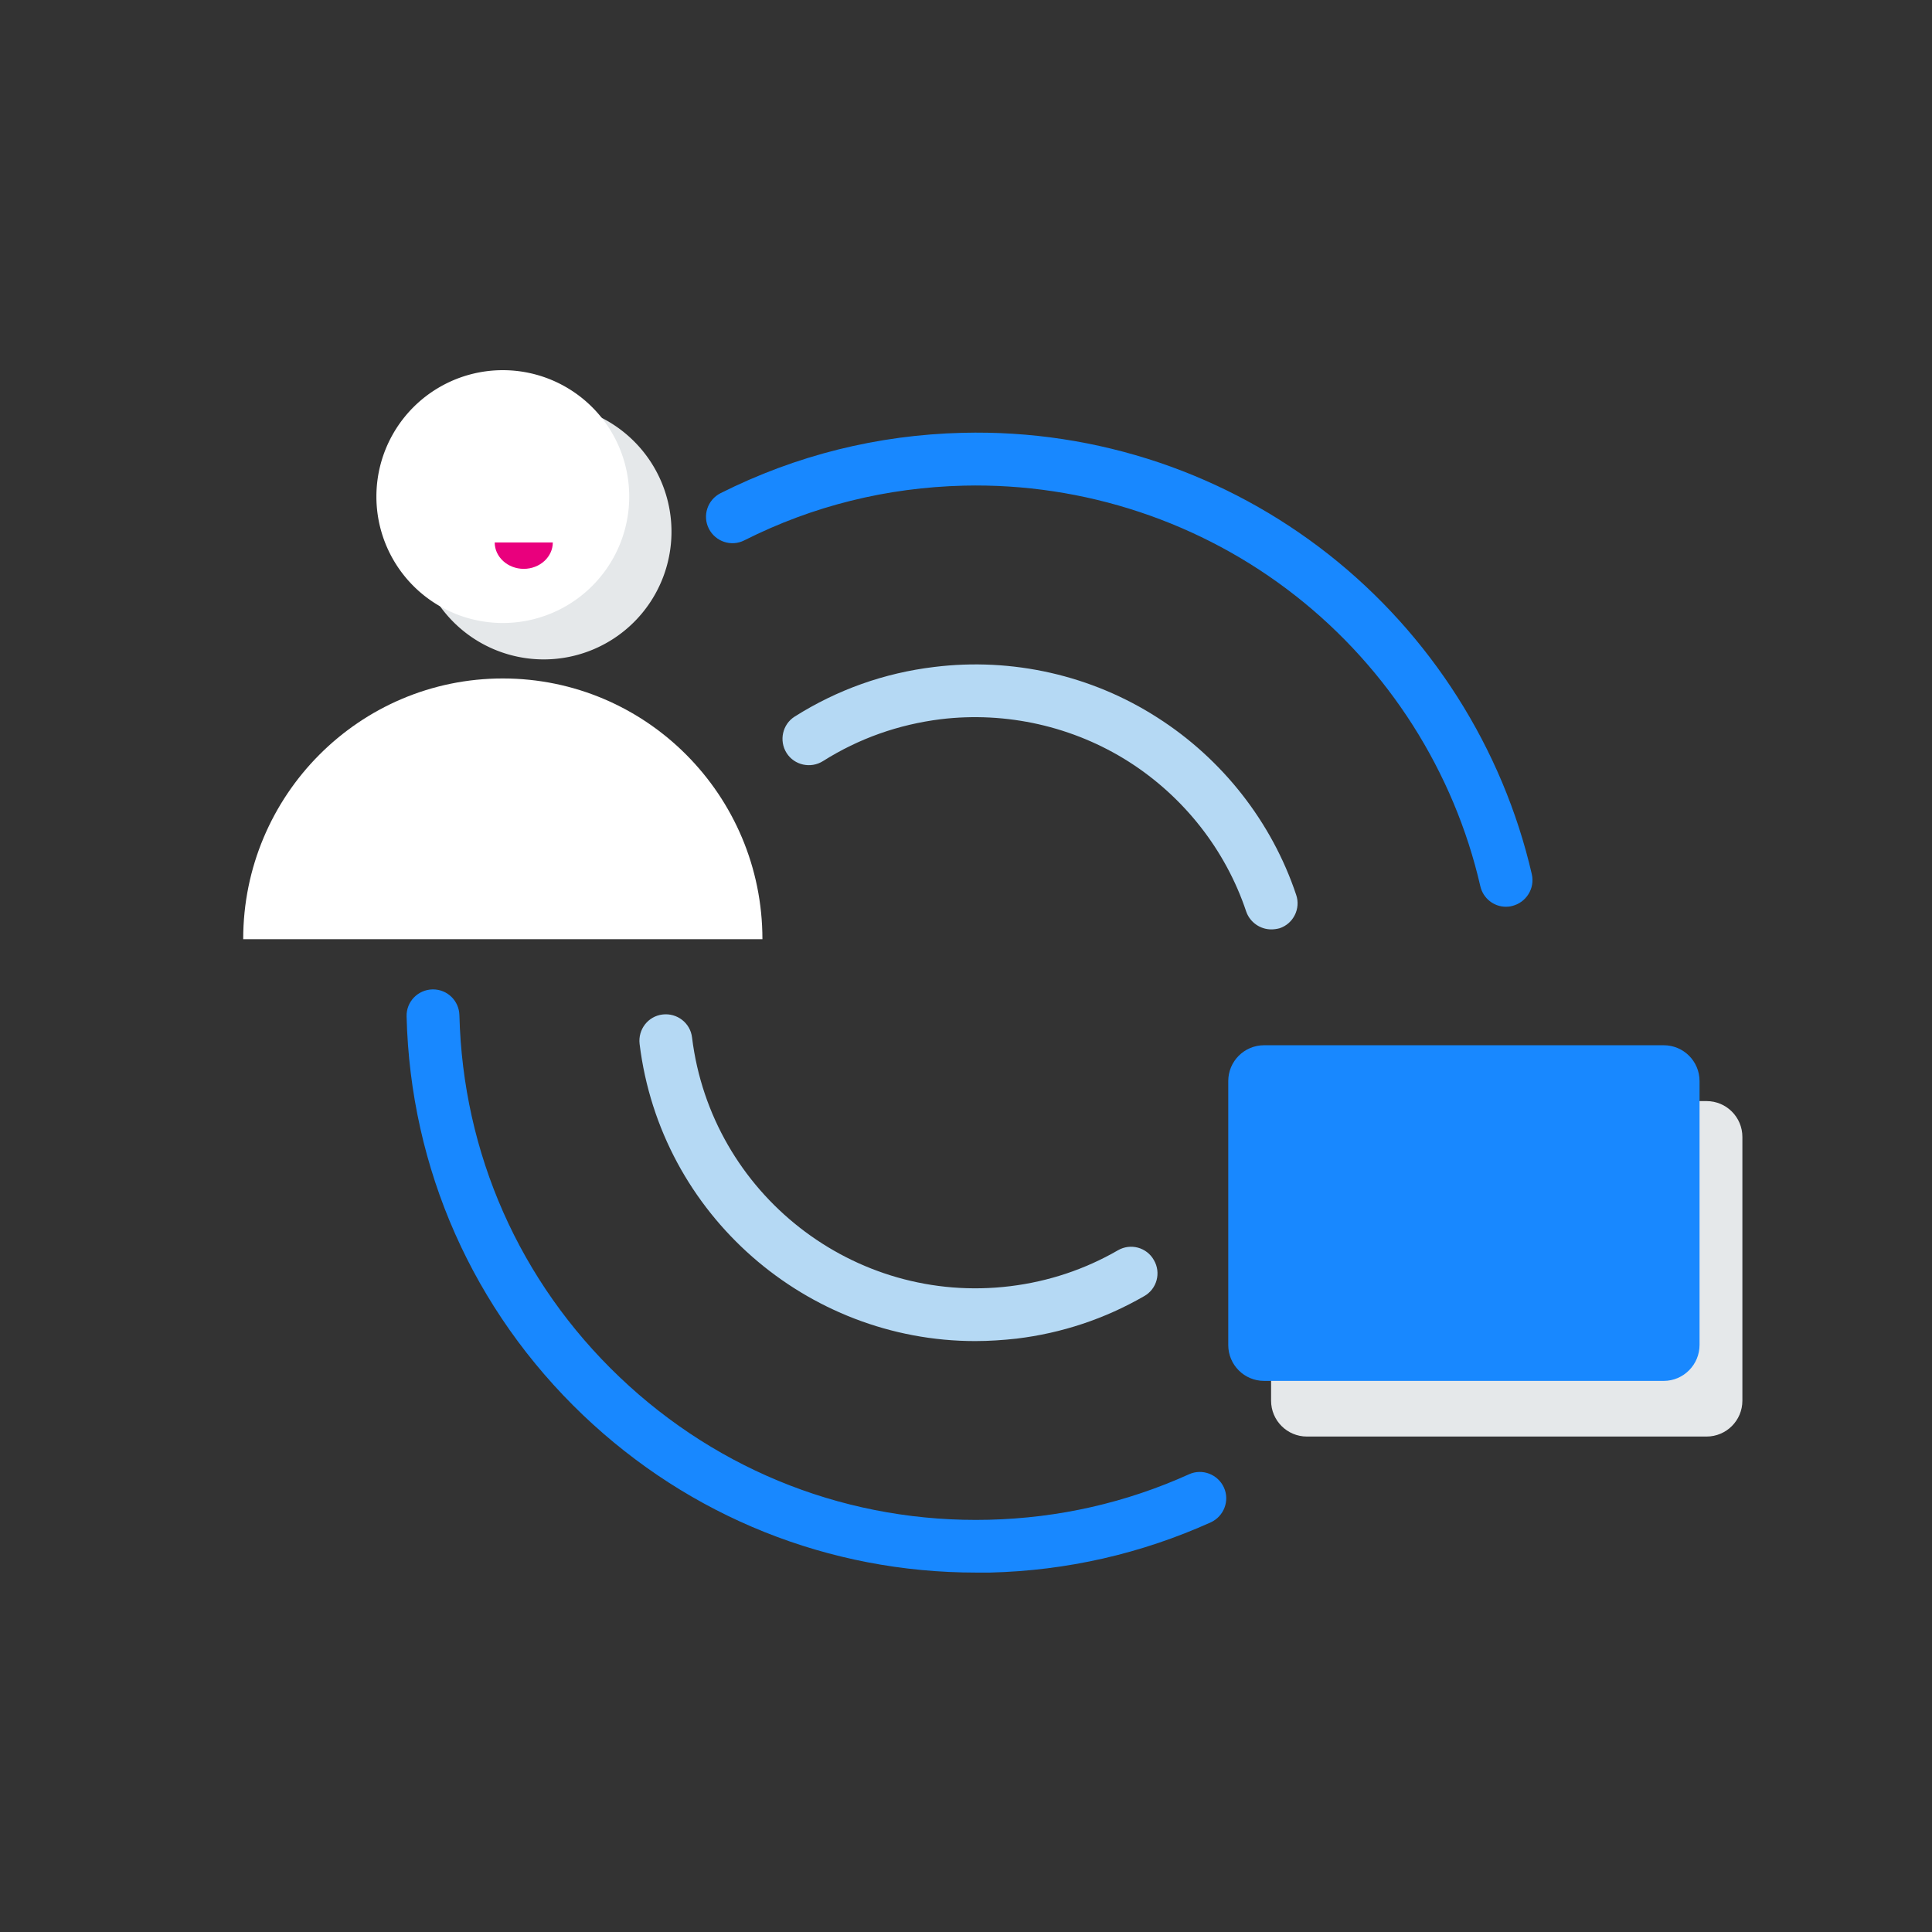
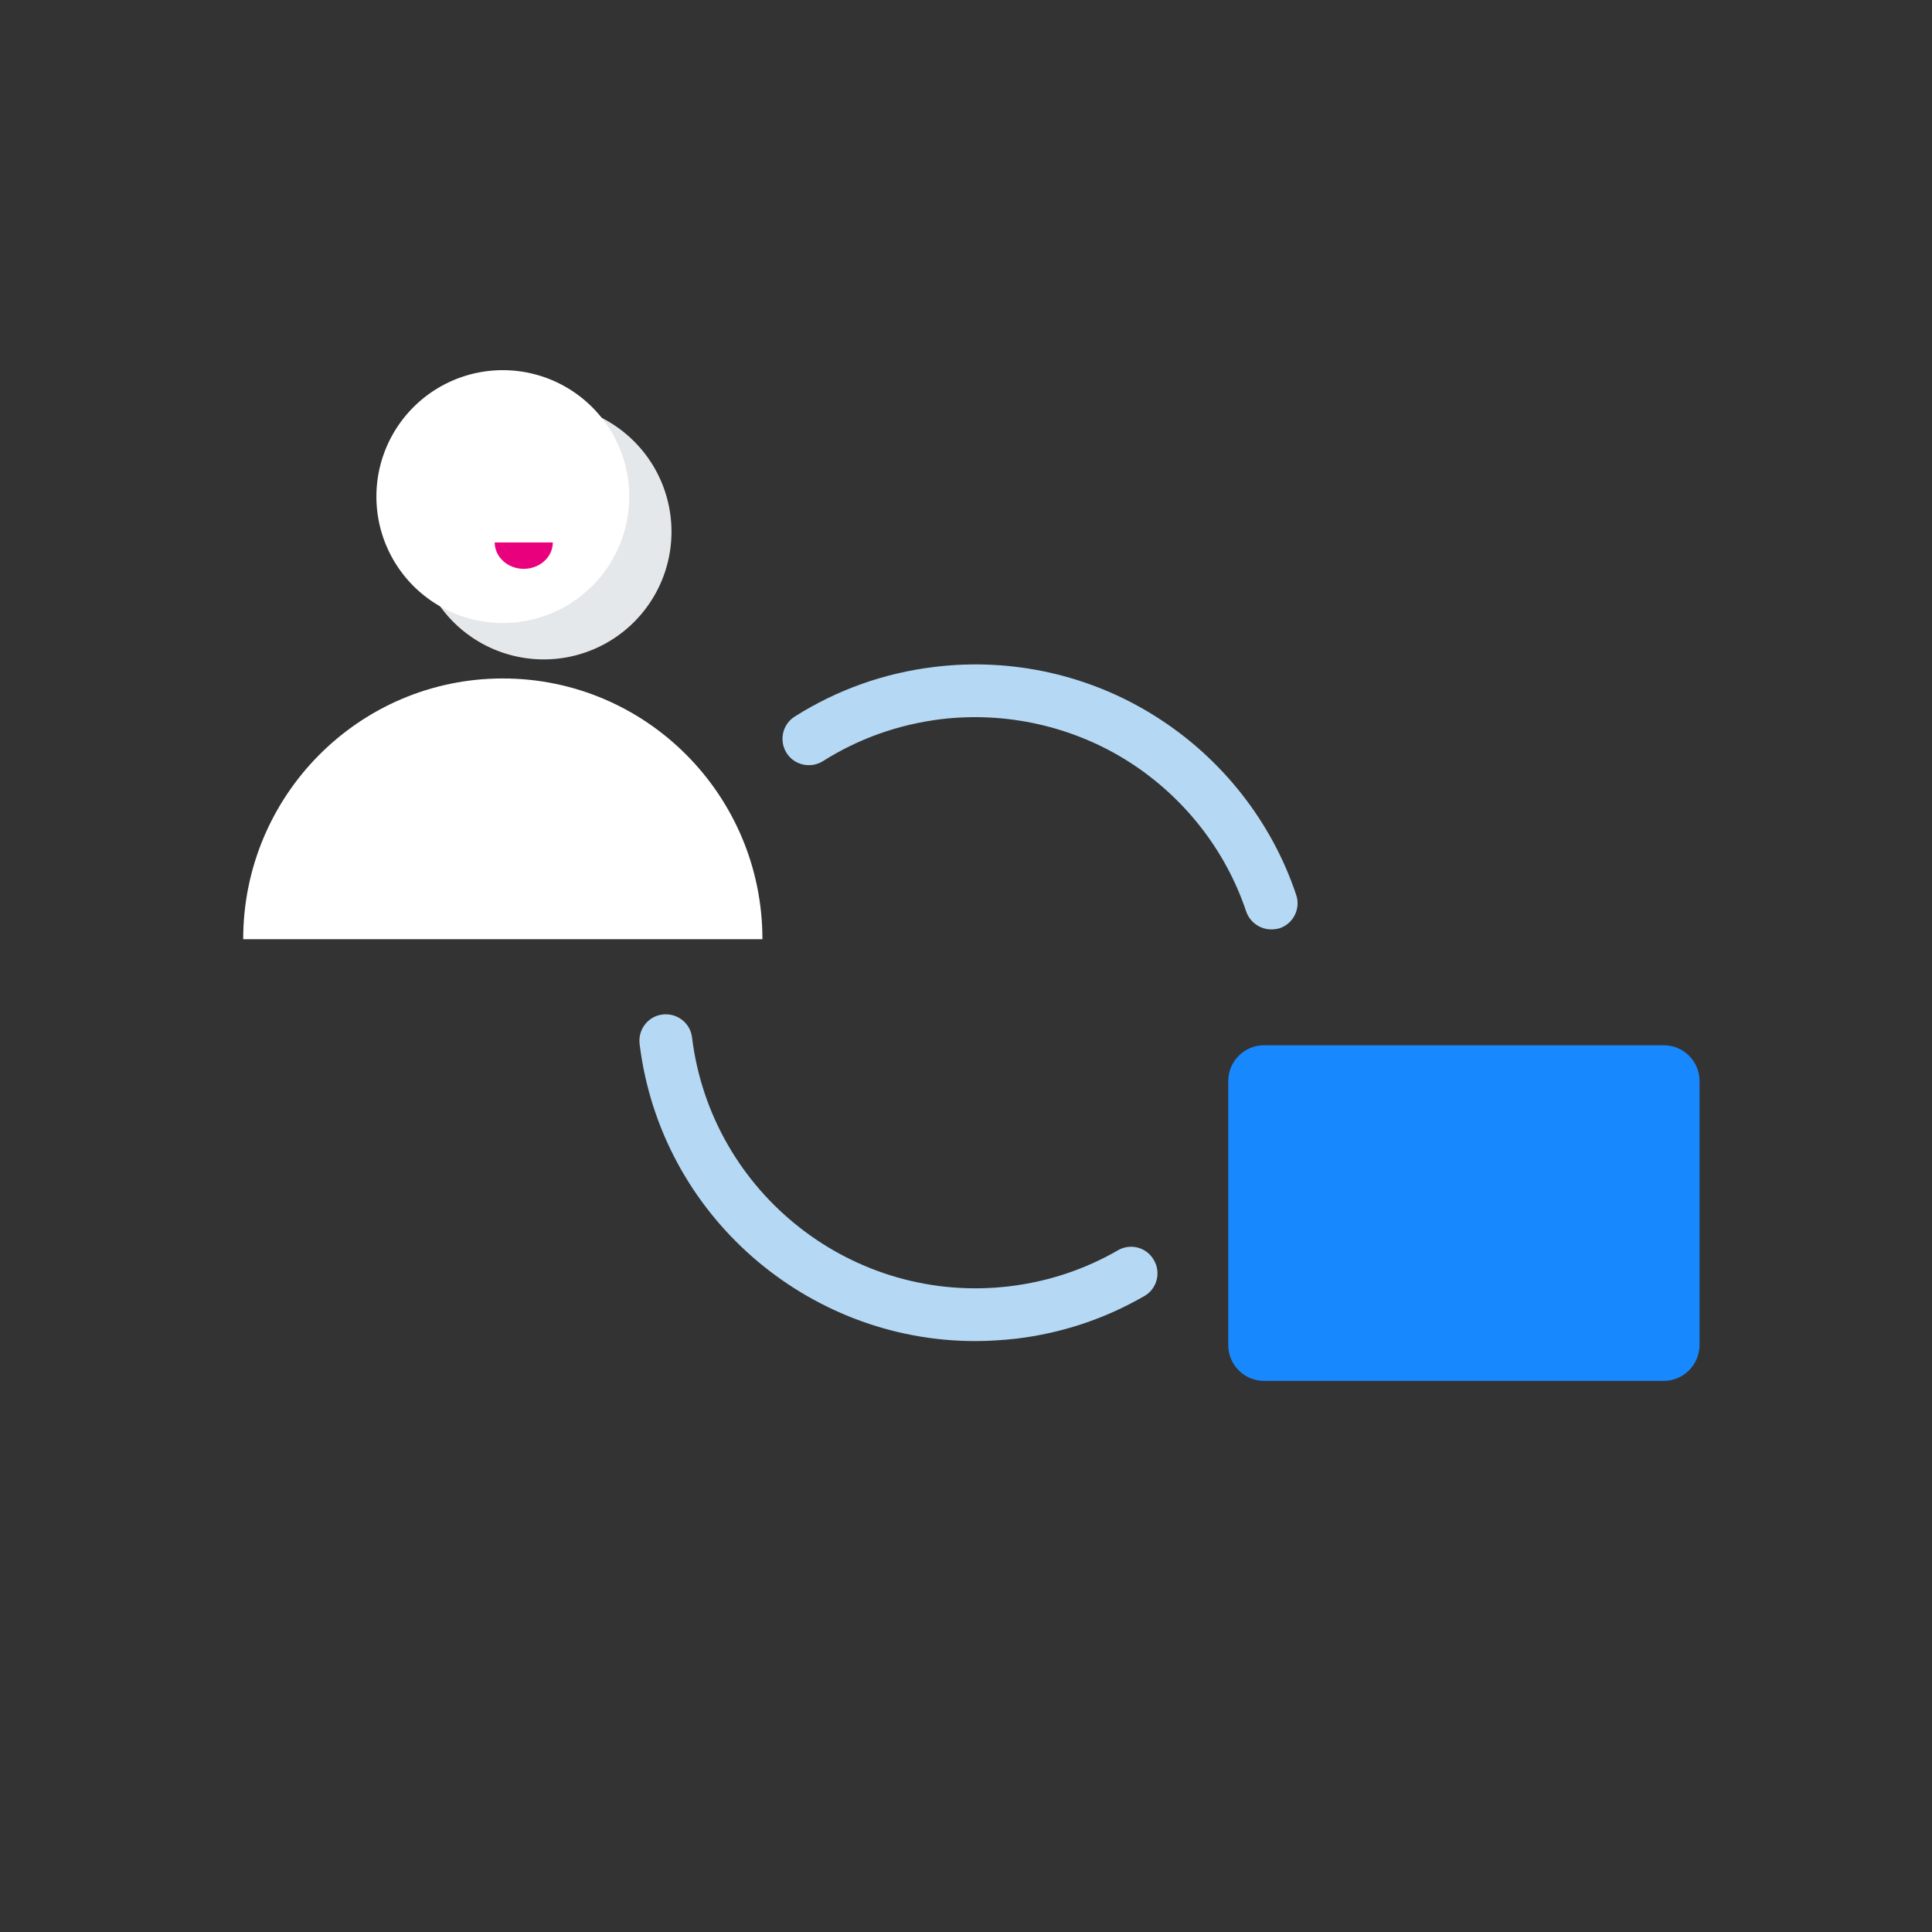
<svg xmlns="http://www.w3.org/2000/svg" t="1539922348520" class="icon" style="" viewBox="0 0 1024 1024" version="1.1" p-id="2857" width="200" height="200">
  <rect x="0" y="0" width="1024" height="1024" fill="#333333" stroke="none" />
  <defs>
    <style type="text/css" />
  </defs>
-   <path d="M904.5 761.4H692.7c-10.5 0-19-8.5-19-19V602.6c0-10.5 8.5-19 19-19h211.8c10.5 0 19 8.5 19 19v139.8c0 10.5-8.5 19-19 19z" fill="#E5E8EA" p-id="2858" />
  <path d="M288.2 281.8m-67.7 0a67.7 67.7 0 1 0 135.4 0 67.7 67.7 0 1 0-135.4 0Z" fill="#E5E8EA" p-id="2859" />
-   <path d="M517.3 833.5c-77.9 0-151.6-29.5-208.2-83.4-58.4-55.7-91.6-130.7-93.6-211.4-0.2-7.7 5.9-14.1 13.7-14.3h0.3c7.6 0 13.8 6 14 13.7 1.8 73.2 31.9 141.3 84.9 191.8 53 50.5 122.5 77.4 195.7 75.6 37-0.9 72.7-9 106.1-24.1 7-3.2 15.3 0 18.5 7 3.2 7 0 15.3-7 18.5-36.9 16.6-76.2 25.6-117 26.6h-7.4zM798.2 480.6c-6.4 0-12.1-4.4-13.6-10.9-13.9-60.6-48.7-115.3-97.9-153.9-49.9-39.2-112.3-59.9-175.8-58.4-40.9 1-80.1 10.7-116.4 29-6.9 3.5-15.3 0.7-18.8-6.2s-0.7-15.3 6.2-18.8c40-20.1 83.2-30.9 128.3-32 35.7-0.9 70.8 4.5 104.3 15.8 32.4 11 62.5 27.3 89.5 48.5 54.2 42.6 92.5 102.9 107.9 169.7 1.7 7.5-3 15-10.5 16.8-1.1 0.3-2.1 0.4-3.2 0.4z" fill="#1888FF" p-id="2860" />
  <path d="M855.8 789.2H696c-6 0-11-4.9-11-11v-2.1c0-6 4.9-11 11-11h159.8c6 0 11 4.9 11 11v2.1c0 6.1-4.9 11-11 11z" fill="" p-id="2861" />
  <path d="M266.5 263.2m-67 0a67 67 0 1 0 134 0 67 67 0 1 0-134 0Z" fill="#FFFFFF" p-id="2862" />
  <path d="M266.5 342.2c-43.6 0-79-35.4-79-79s35.4-79 79-79 79 35.4 79 79c0 43.5-35.5 79-79 79z m0-134c-30.3 0-55 24.7-55 55s24.7 55 55 55 55-24.7 55-55-24.7-55-55-55z" fill="" p-id="2863" />
  <path d="M404.1 497.8c0-76.3-61.6-138.2-137.6-138.2s-137.6 61.9-137.6 138.2h275.2z" fill="#FFFFFF" p-id="2864" />
  <path d="M404.1 509.8H128.8c-6.6 0-12-5.4-12-12 0-82.8 67.1-150.2 149.6-150.2S416.1 415 416.1 497.8c0 6.6-5.4 12-12 12z m-262.7-24h250.1c-6-64-59.8-114.2-125.1-114.2-65.2 0-119 50.2-125 114.2z" fill="" p-id="2865" />
  <path d="M881.8 731.9H670c-10.5 0-19-8.5-19-19V573c0-10.5 8.5-19 19-19h211.8c10.5 0 19 8.5 19 19v139.8c0 10.5-8.5 19.1-19 19.1z" fill="#1888FF" p-id="2866" />
  <path d="M881.8 743.9H670c-17.1 0-31-13.9-31-31V573c0-17.1 13.9-31 31-31h211.8c17.1 0 31 13.9 31 31v139.8c0 17.1-13.9 31.1-31 31.1zM670 566c-3.9 0-7 3.1-7 7v139.8c0 3.9 3.1 7 7 7h211.8c3.9 0 7-3.1 7-7V573c0-3.9-3.1-7-7-7H670z" fill="" p-id="2867" />
  <path d="M516.9 710.8c-89.2 0-166.8-66.8-177.9-157.5-0.9-7.7 4.5-14.7 12.2-15.6 7.7-0.9 14.7 4.5 15.6 12.2 10.2 82.8 85.8 142 168.7 131.8 20.3-2.5 39.5-8.9 57-19 6.7-3.9 15.3-1.6 19.1 5.2 3.9 6.7 1.6 15.3-5.2 19.1-20.8 12-43.6 19.6-67.6 22.5-7.3 0.8-14.7 1.3-21.9 1.3zM673.8 492.6c-5.8 0-11.3-3.7-13.3-9.5-10.9-32.6-33-60.7-62.1-79.3-29.5-18.8-65-26.8-99.8-22.6-22.4 2.8-43.4 10.2-62.4 22.2-6.5 4.1-15.2 2.2-19.3-4.3s-2.2-15.2 4.3-19.3c22.5-14.2 47.4-23.1 74-26.3 41.3-5.1 83.3 4.4 118.2 26.8 34.5 22 60.7 55.4 73.6 94 2.5 7.3-1.5 15.3-8.8 17.7-1.5 0.4-3 0.6-4.4 0.6z" fill="#B5D9F4" p-id="2868" />
  <path d="M293 287.5c0 7.7-6.9 14-15.4 14s-15.4-6.3-15.4-14" fill="#E9007D" p-id="2869" />
</svg>